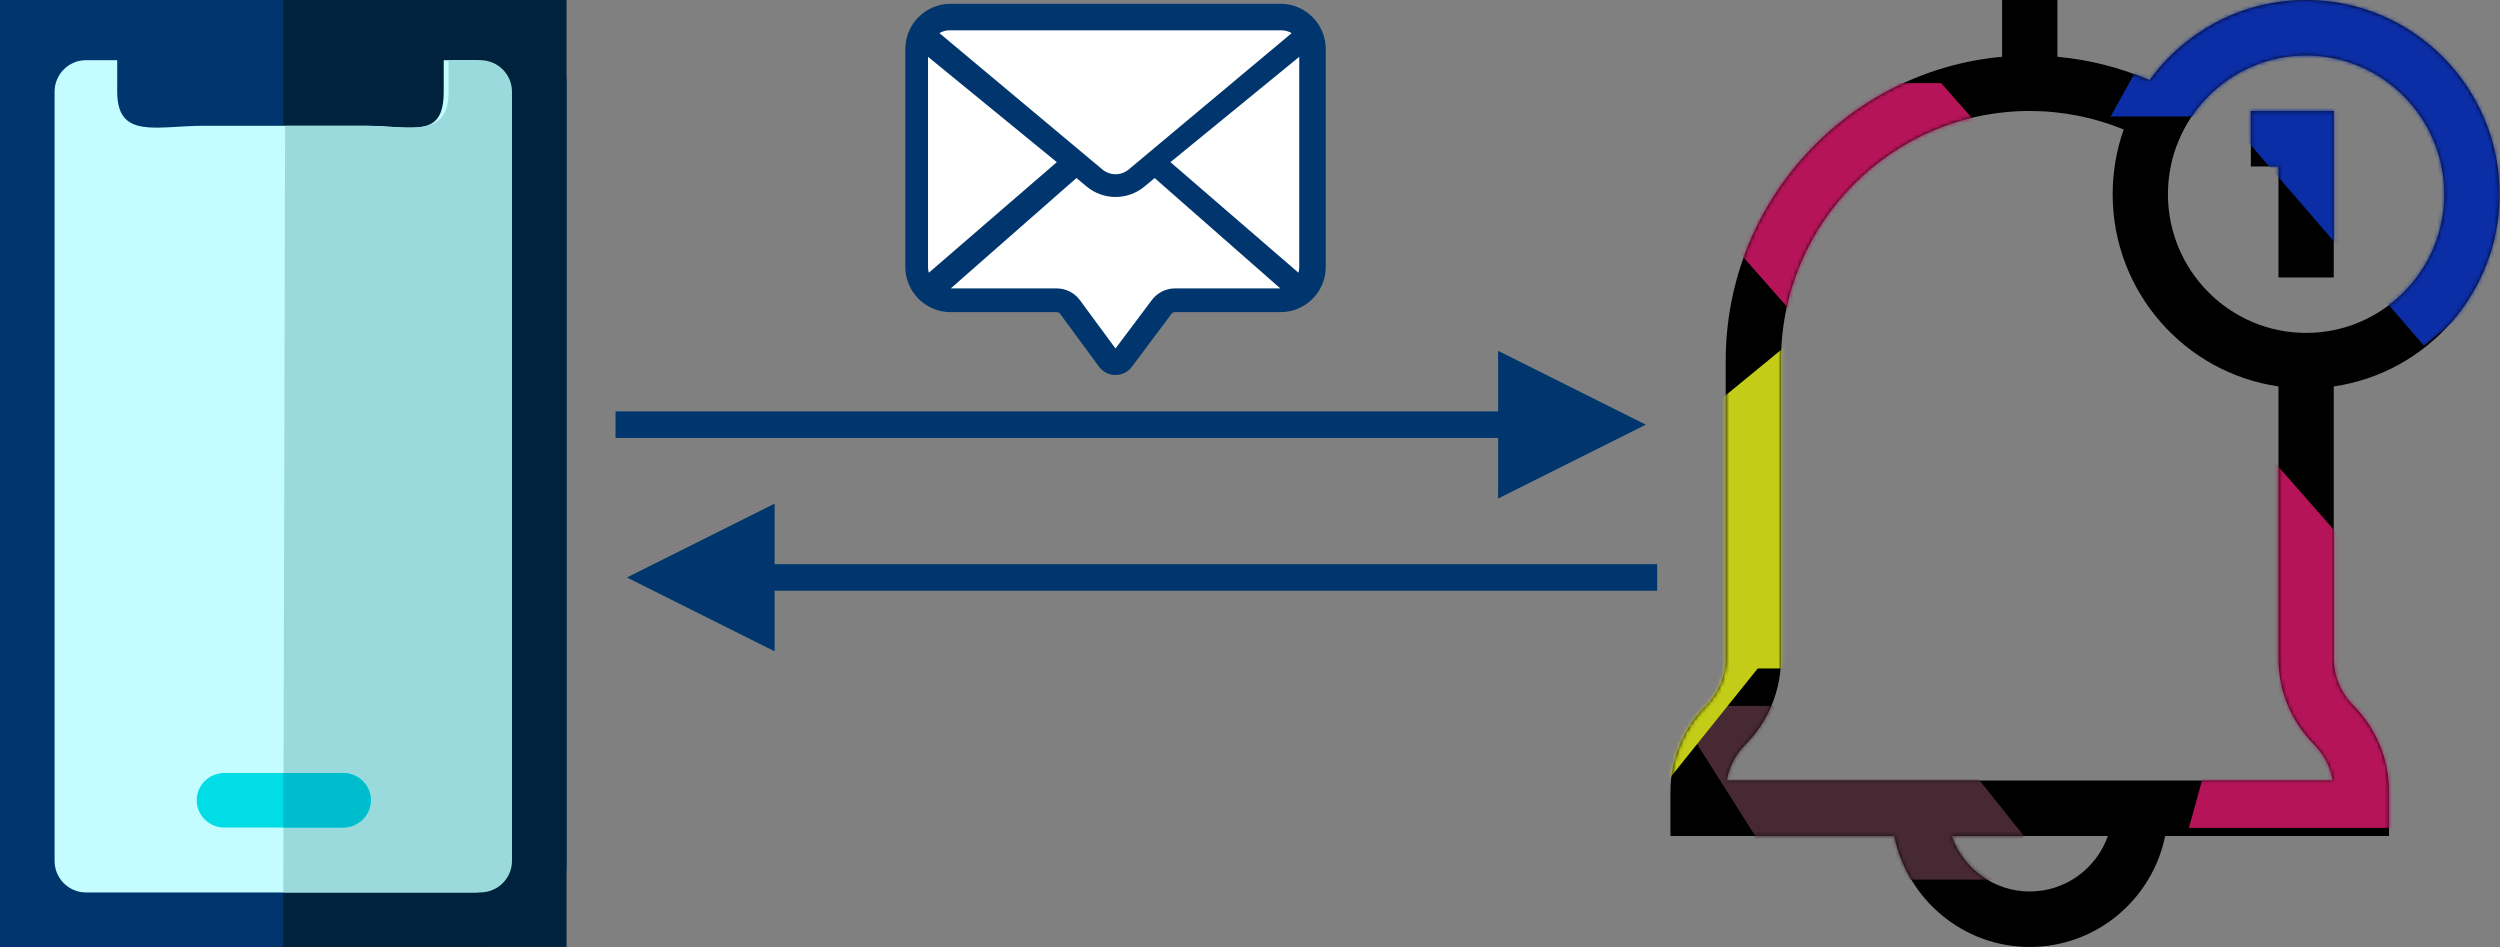
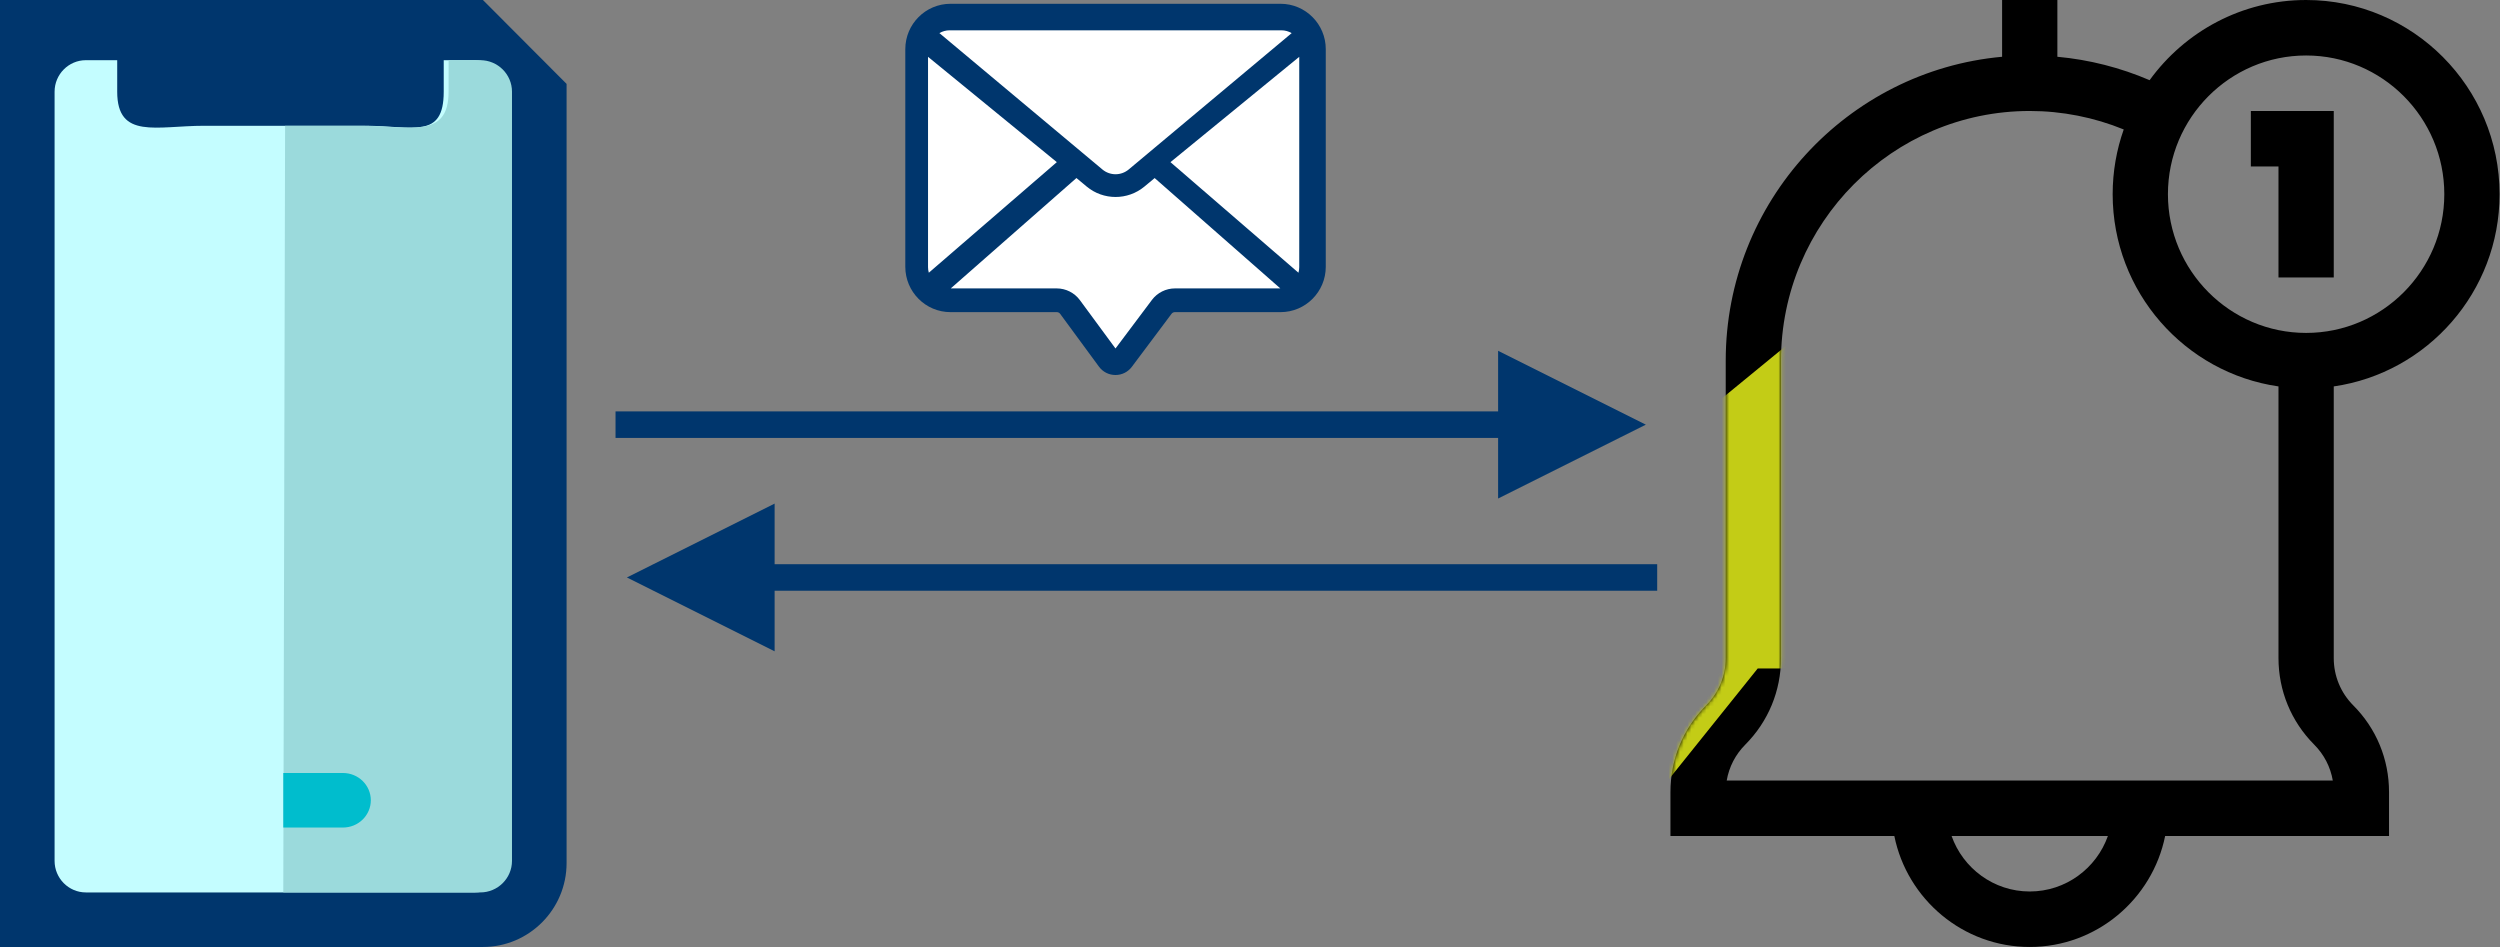
<svg xmlns="http://www.w3.org/2000/svg" xmlns:xlink="http://www.w3.org/1999/xlink" height="250" viewBox="0 0 660 250" width="660">
  <rect x="0" y="0" width="660" height="250" fill="#808080" stroke="none" />
  <defs>
    <path id="a" d="m94.852 250c17.618 0 32.358-12.602 35.747-29.297h59.104v-11.615c0-8.636-3.35-16.755-9.434-22.861-3.327-3.34-5.159-7.78-5.159-12.503v-71.71c24.718-3.565 43.778-24.96 43.778-50.744 0-28.27-22.912-51.27-51.074-51.27-16.966 0-32.023 8.35-41.317 21.167-7.718-3.317-15.957-5.413-24.35-6.183v-14.984h-14.593v14.985c-40.848 3.713-72.963 38.274-72.963 80.23v78.509c0 4.723-1.832 9.164-5.159 12.503-6.083 6.106-9.434 14.226-9.434 22.861v11.615h59.104c3.39 16.695 18.13 29.297 35.747 29.297zm0-14.648c-9.512 0-17.622-6.124-20.634-14.653h41.267c-3.011 8.53-11.122 14.653-20.633 14.653zm72.963-220.703c20.116 0 36.481 16.428 36.481 36.621 0 20.193-16.366 36.621-36.481 36.621s-36.481-16.428-36.481-36.621c0-20.193 16.366-36.621 36.481-36.621zm-148.063 181.937c6.083-6.106 9.434-14.226 9.434-22.861v-78.509c0-36.347 29.458-65.918 65.667-65.918 8.52 0 16.979 1.678 24.811 4.879-1.89 5.35-2.922 11.103-2.922 17.094 0 25.784 19.06 47.179 43.778 50.744v71.71c0 8.636 3.35 16.755 9.434 22.861 2.603 2.613 4.291 5.9 4.903 9.469h-160.005c.611-3.569 2.299-6.856 4.902-9.469zm140.767-123.343v-29.297h-7.296v-14.648h21.889v43.945z" />
    <mask id="b" fill="#fff">
      <use fill="#fff" fill-rule="evenodd" xlink:href="#a" />
    </mask>
  </defs>
  <g fill="none" fill-rule="evenodd">
-     <path d="m127.491 0h-105.404-22.087v22.149 205.702 22.149h22.087 105.404c12.179 0 22.087-9.936 22.087-22.149v-205.702c0-8.142-7.362-15.525-22.087-22.149z" fill="#00366d" />
-     <path d="m149.578 227.851v-205.702c0-3.649 0-11.032 0-22.149-10.244 0-17.607 0-22.087 0h-52.702v250h52.702 22.087c0-10.964 0-18.347 0-22.149z" fill="#01223c" />
+     <path d="m127.491 0h-105.404-22.087v22.149 205.702 22.149h22.087 105.404c12.179 0 22.087-9.936 22.087-22.149v-205.702z" fill="#00366d" />
    <path d="m125.409 15.889h-8.266v8.328c0 12.653-8.1 8.986-20.659 8.986h-42.578c-12.559 0-22.963 3.667-22.963-8.986v-8.328h-8.266c-4.558 0-8.267 3.736-8.267 8.328v203.056c0 4.592 3.709 8.328 8.267 8.328h102.732c4.558 0 8.267-3.736 8.267-8.328v-203.056c0-4.592-3.709-8.328-8.267-8.328z" fill="#c4fdff" />
    <path d="m135.167 24.217c0-4.592-3.755-8.328-8.37-8.328h-8.359l-.01 8.328c0 12.653-10.399 8.986-23.115 8.986h-20.047l-.477 202.398h52.008c4.615 0 8.37-3.736 8.37-8.328z" fill="#9bdadc" />
-     <path d="m90.582 218.471h-31.338c-4.039 0-7.314-3.224-7.314-7.2 0-3.976 3.275-7.2 7.314-7.2h31.338c4.039 0 7.314 3.224 7.314 7.2 0 3.976-3.275 7.2-7.314 7.2z" fill="#00dde7" />
    <path d="m97.896 211.271c0-3.976-3.293-7.2-7.354-7.2h-15.754v14.399h15.754c4.061 0 7.354-3.223 7.354-7.2z" fill="#00bdcd" />
    <g fill-rule="nonzero" transform="translate(239 1)">
      <path d="m99.076 0h-87.152c-6.575 0-11.924 5.37-11.924 11.971v57.461c0 6.601 5.349 11.971 11.924 11.971h28.078c.343 0 .669.165.872.442l10.244 13.944c1.027 1.398 2.607 2.204 4.337 2.212h.026c1.72 0 3.297-.791 4.331-2.172l10.477-13.992c.204-.272.528-.434.867-.434h27.92c6.575 0 11.924-5.37 11.924-11.971v-57.461c0-6.601-5.349-11.971-11.924-11.971z" fill="#00366d" />
      <g fill="#fff">
        <path d="m104 69.528c0 .51-.074 1.004-.209 1.472l-33.791-29.193 34-27.807z" />
        <path d="m99.267 7c.996 0 1.929.272 2.733.745l-43.019 35.991c-2.015 1.686-4.939 1.686-6.954 0l-43.027-35.997c.801-.469 1.731-.739 2.722-.739z" />
        <path d="m6.208 71c-.135-.468-.208-.962-.208-1.472v-55.528l34 27.807z" />
        <path d="m65.108 78.179-9.62 12.821-9.397-12.765c-1.427-1.938-3.714-3.096-6.118-3.096h-27.974l33.178-29.14 2.702 2.247c2.21 1.838 4.919 2.756 7.629 2.756 2.709 0 5.418-.919 7.628-2.756l2.693-2.239 33.169 29.132h-27.815c-2.376 0-4.648 1.136-6.076 3.04z" />
      </g>
    </g>
    <g transform="translate(441)">
      <use fill="#000" fill-rule="nonzero" xlink:href="#a" />
      <g mask="url(#b)">
        <g transform="translate(-68.889 -20)">
-           <path d="m75.211 215.332 7.092-8.968h52.483l27.356 34.241-4.863 11.618h-67.681l1.621-11.618z" fill="#472934" />
-           <path d="m85.467 84.863 25.358-42.907h29.55l132.45 150.677-10.269 45.928h-56.794l3.563-12.892z" fill="#b51459" />
-           <path d="m185.096 50.748 12.146-21.956 36.439-28.792 62.437 47.848-8.098 8.078 10.868 14.707v15.742l-31.112 24.856-52.208-60.483z" fill="#0b2da5" />
          <path d="m44.087 143.116h16.506l43.042-35.299 57.041 64.983-16.089 23.666h-52.654l-36.356 45.327-8.358 10.429h-47.221v-55.556z" fill="#c3cc16" />
        </g>
      </g>
    </g>
    <g fill="#00366d" fill-rule="nonzero">
      <path d="m395.5 115.608h-229.5-3.5v-7h3.5 229.5v-16l39 19.5-39 19.5z" />
      <path d="m204.5 148.948h229.5 3.5v7h-3.5-229.5v16l-39-19.5 39-19.5z" />
    </g>
  </g>
</svg>